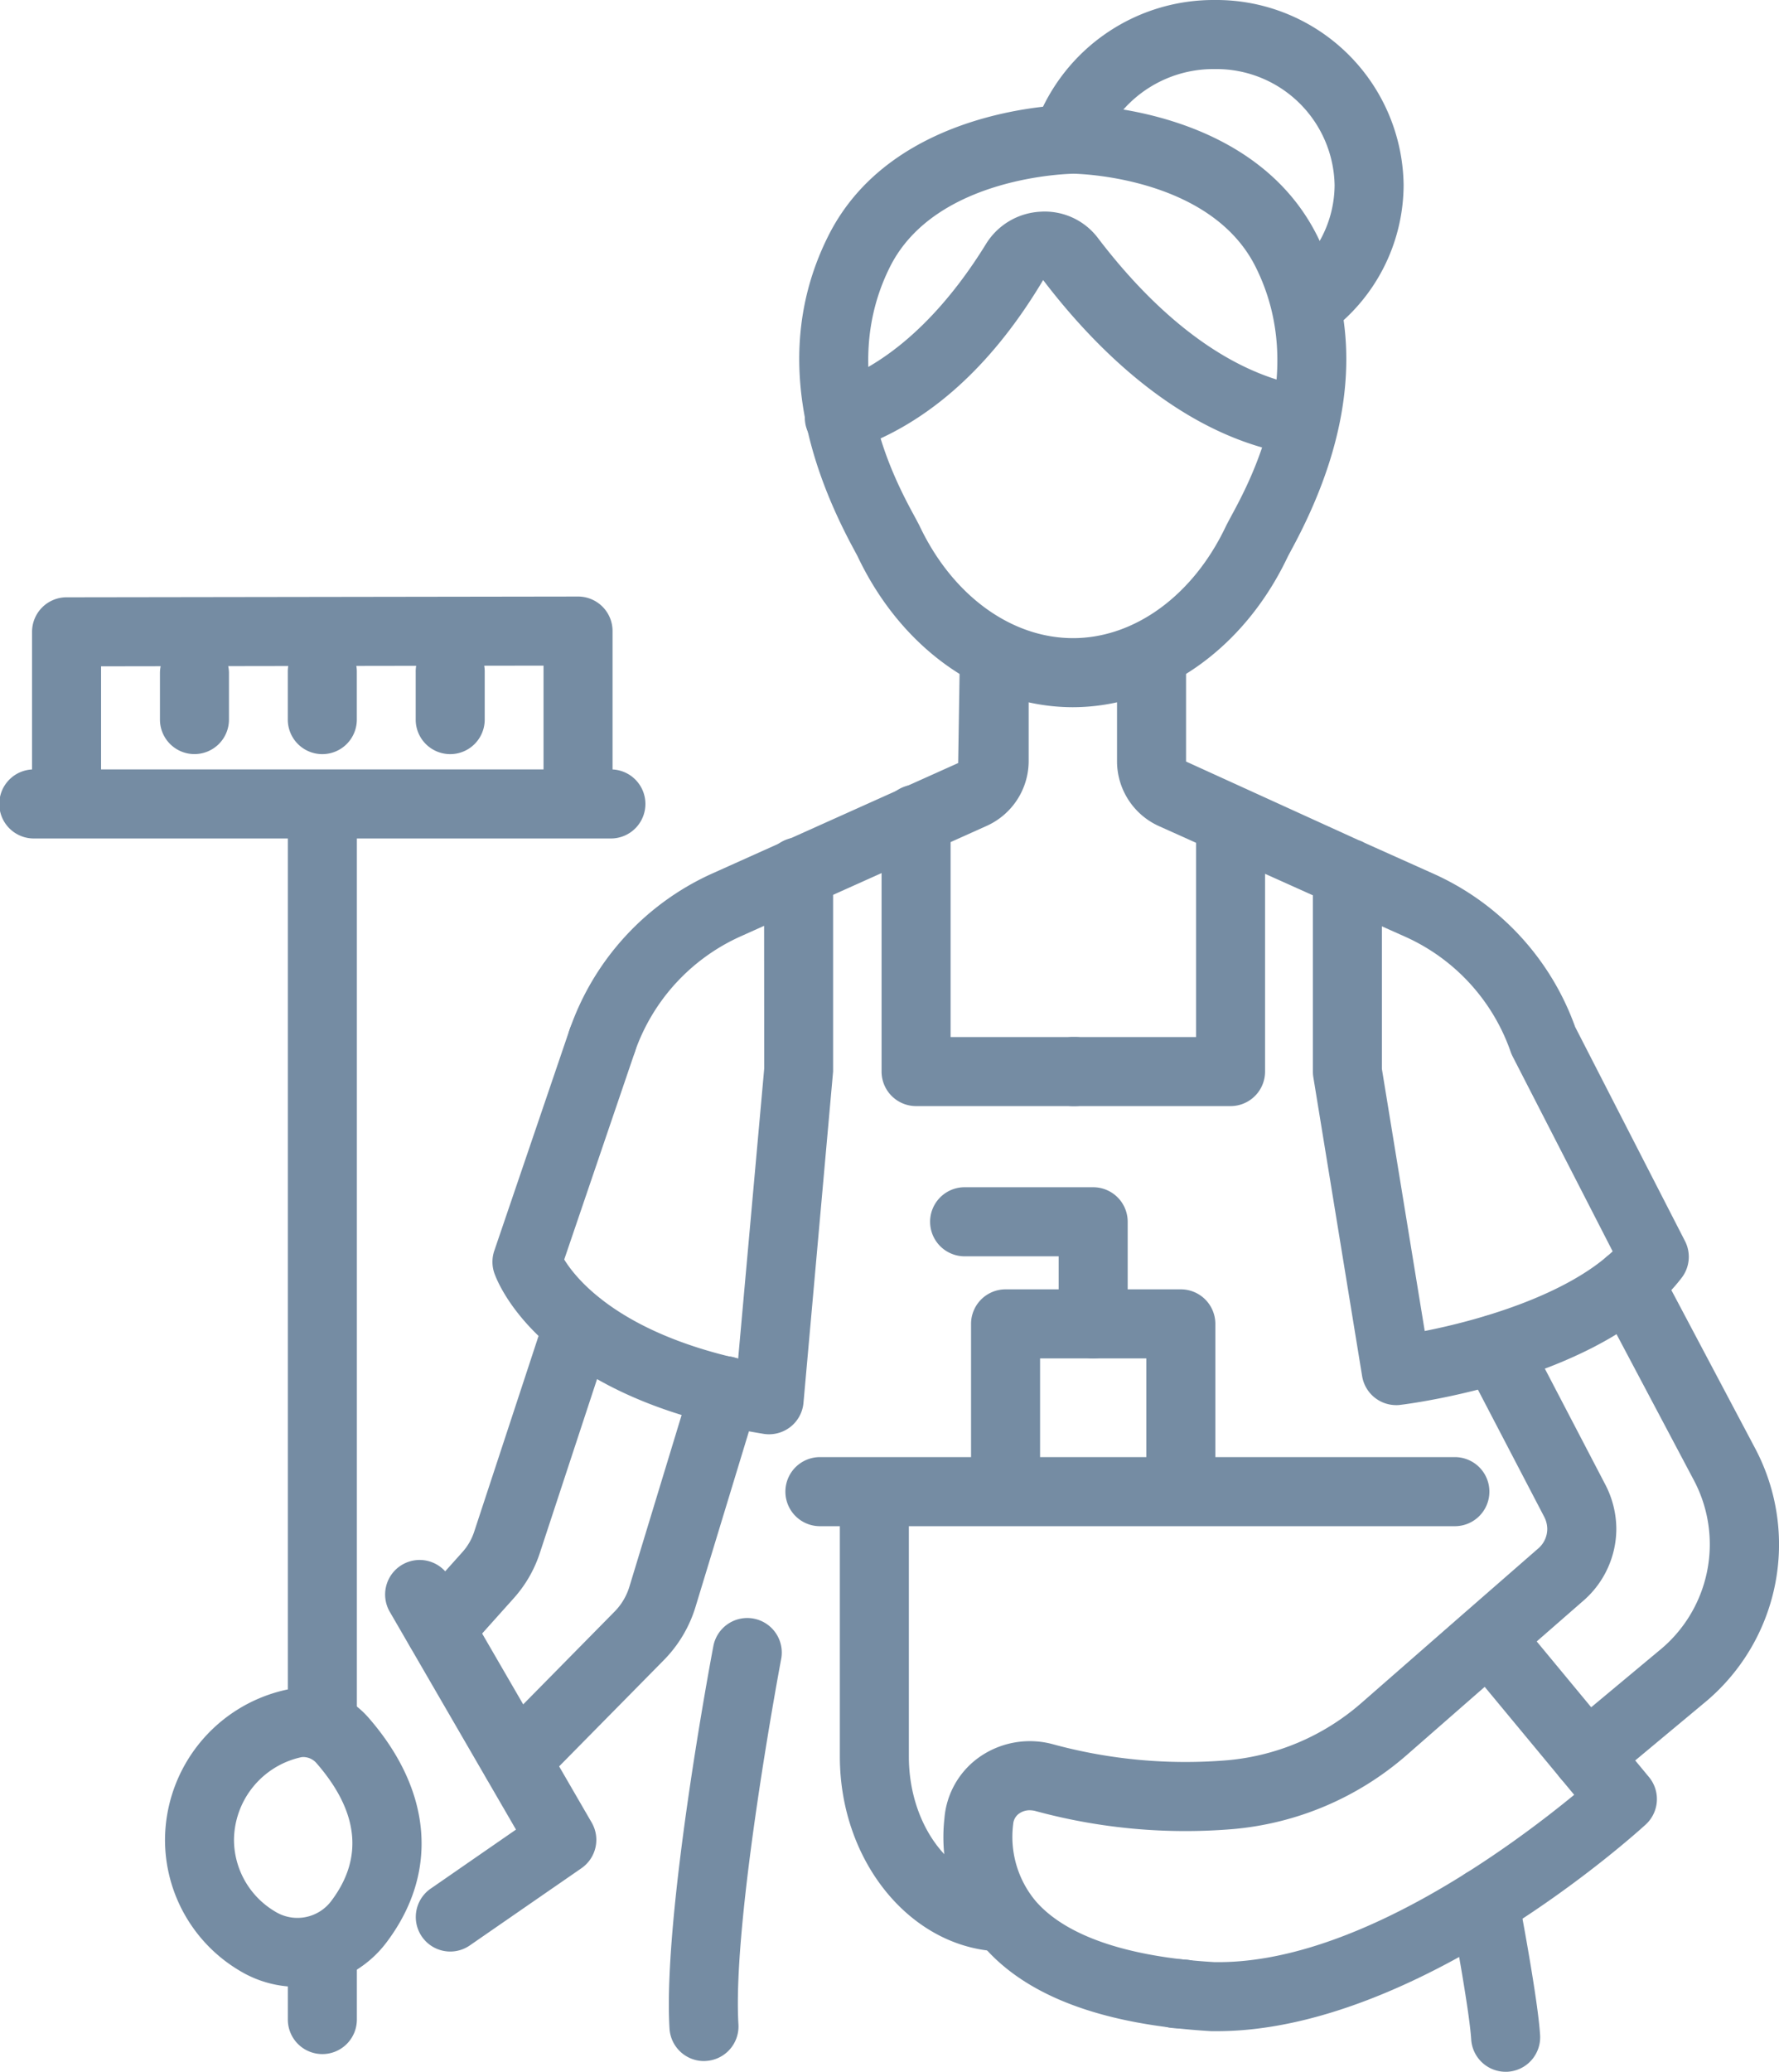
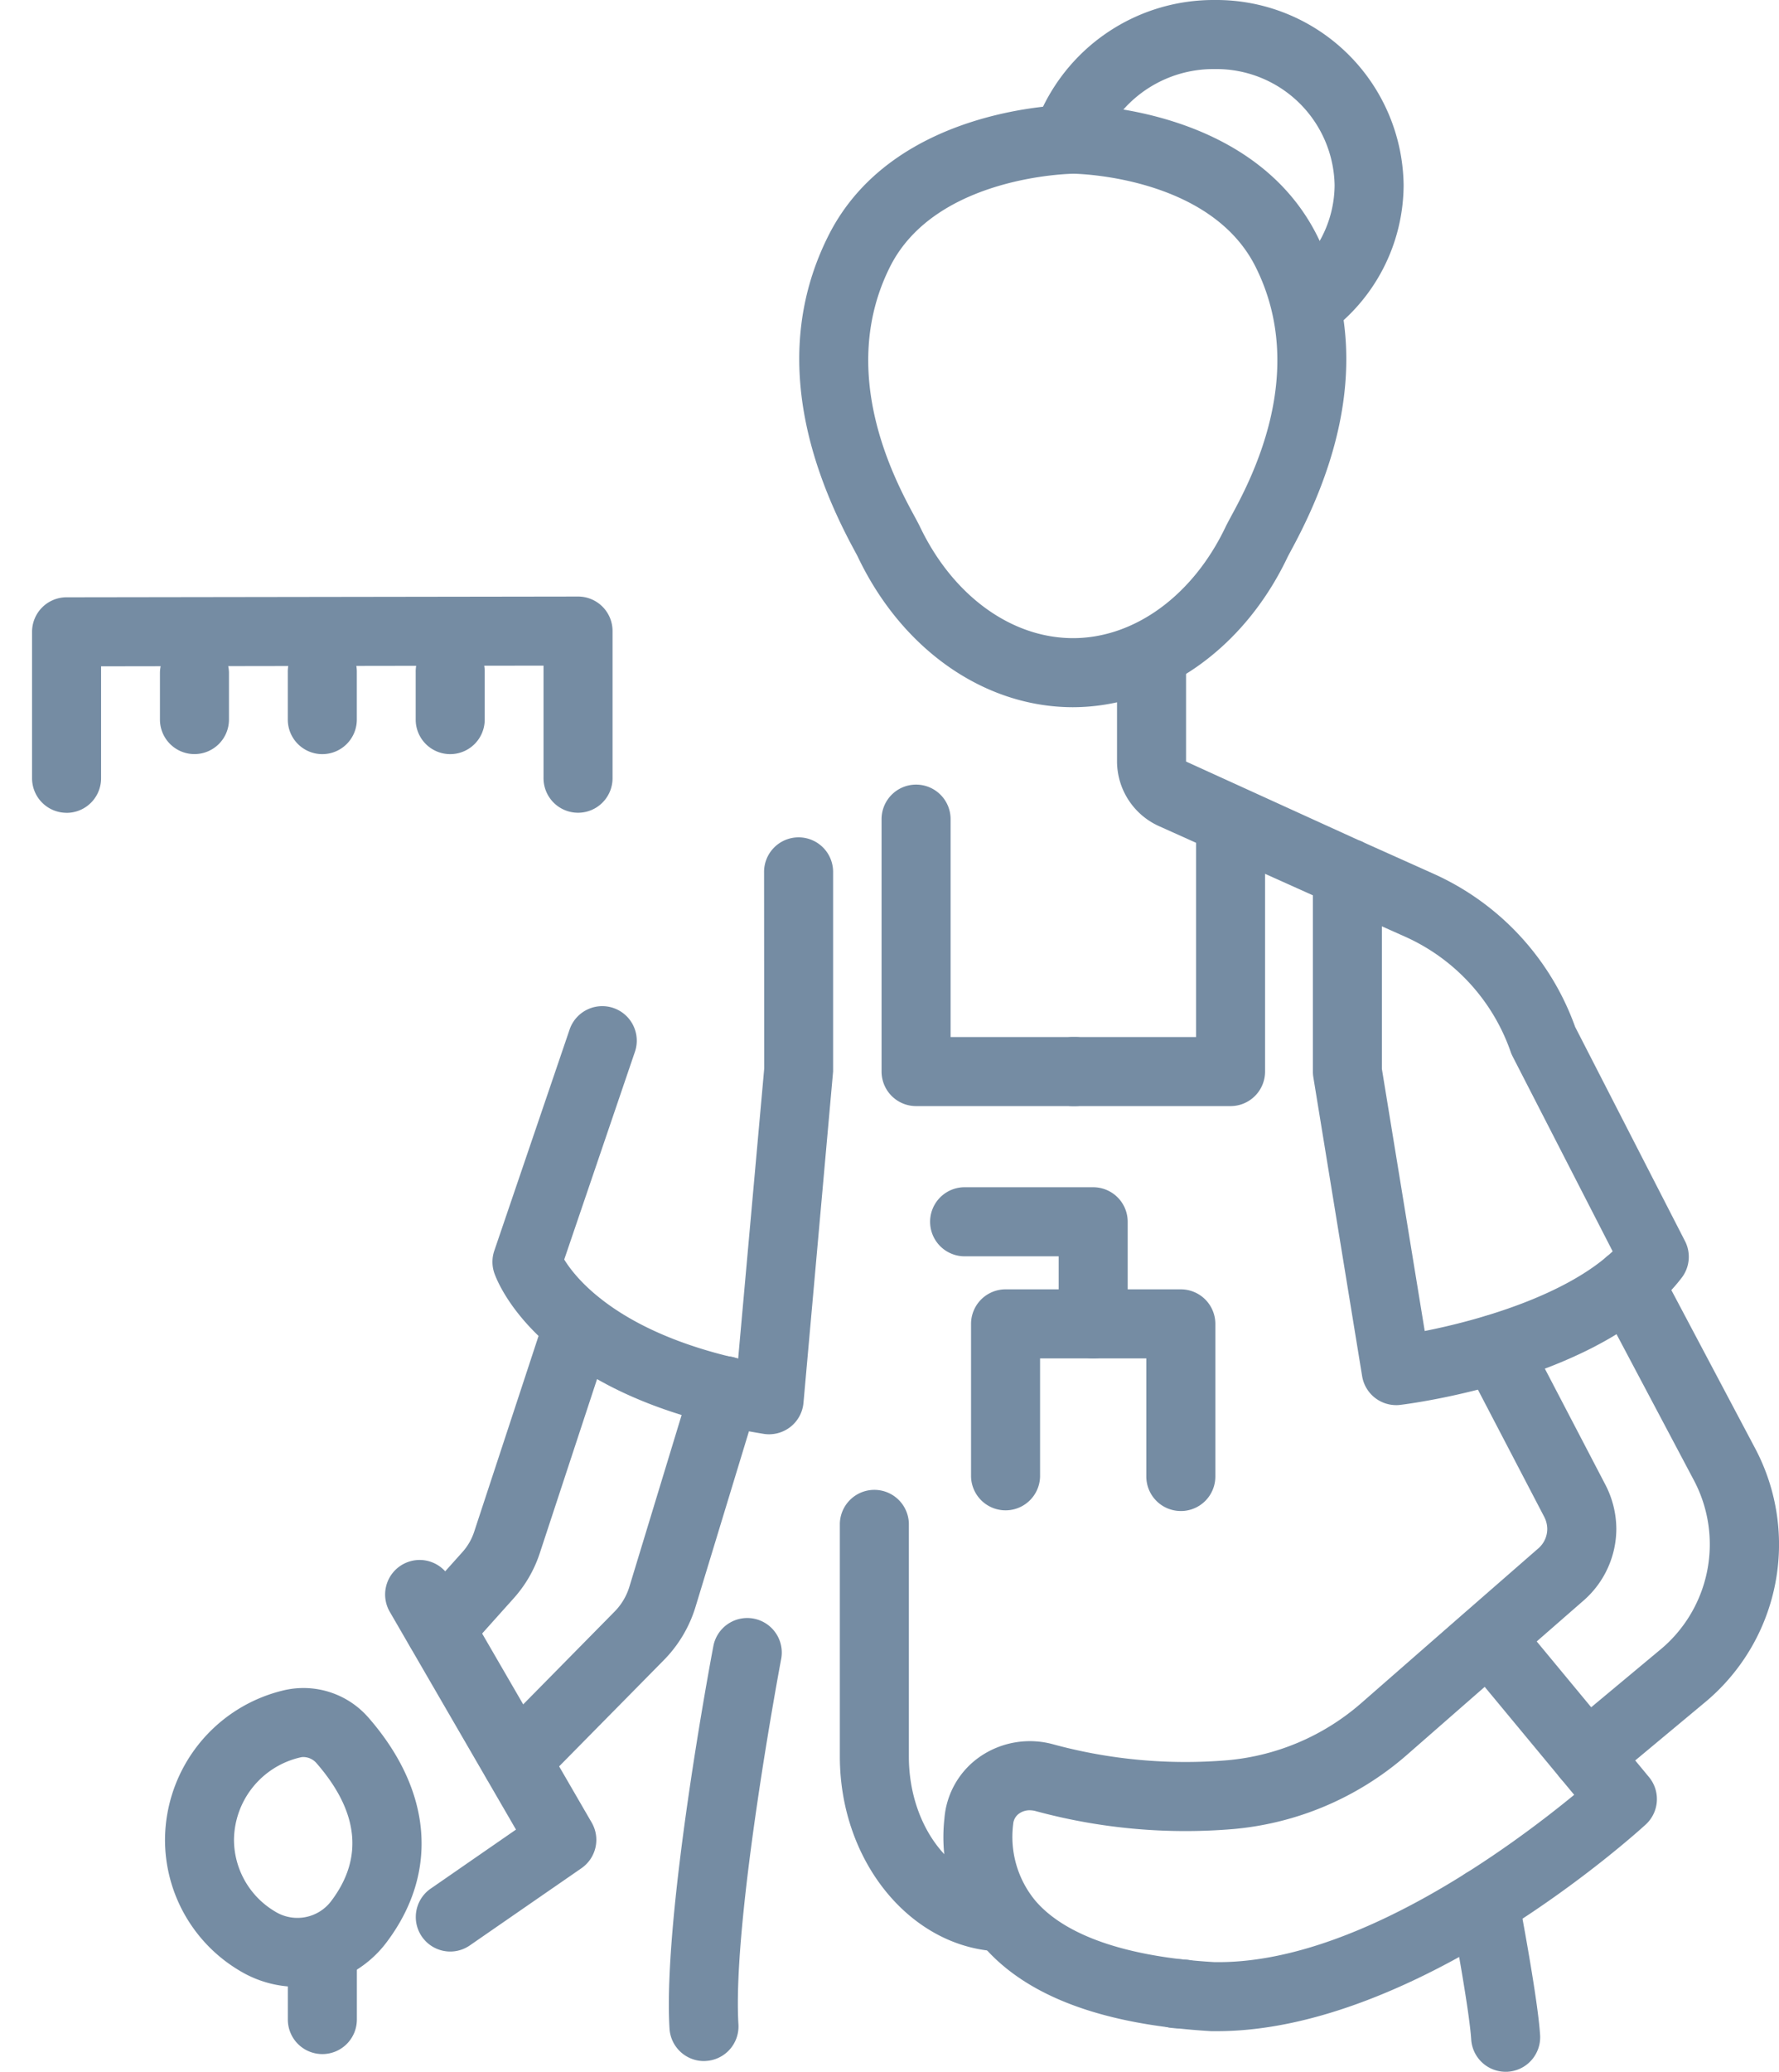
<svg xmlns="http://www.w3.org/2000/svg" width="124.578" height="144.994" viewBox="0 0 124.578 144.994">
  <g id="cleaning-lady" transform="translate(-6.228 -2)">
    <g id="Gruppe_2512" data-name="Gruppe 2512" transform="translate(65.042 106.219)">
      <g id="Gruppe_2511" data-name="Gruppe 2511">
        <path id="Pfad_21556" data-name="Pfad 21556" d="M42.076,77.487h-.012c-6.339-.029-11.5-6.153-11.5-13.649V47.544a2.417,2.417,0,0,1,4.833,0V63.838c0,4.843,3,8.8,6.689,8.816a2.417,2.417,0,0,1-.012,4.833Z" transform="translate(-30.566 -45.127)" fill="#758ca3" />
      </g>
    </g>
    <g id="Gruppe_2514" data-name="Gruppe 2514" transform="translate(40.713 60.648)">
      <g id="Gruppe_2513" data-name="Gruppe 2513">
        <path id="Pfad_21557" data-name="Pfad 21557" d="M39.869,68a2.29,2.29,0,0,1-.384-.031C23.569,65.4,20.725,57.02,20.611,56.665a2.417,2.417,0,0,1,.017-1.513L25.9,39.674a2.416,2.416,0,1,1,4.575,1.556L25.524,55.768c.863,1.406,3.83,5.041,12.18,6.933l1.825-20.3-.01-13.712a2.417,2.417,0,1,1,4.833,0V42.615L42.278,65.8a2.411,2.411,0,0,1-.926,1.692A2.436,2.436,0,0,1,39.869,68Z" transform="translate(-20.498 -26.269)" fill="#758ca3" />
      </g>
    </g>
    <g id="Gruppe_2516" data-name="Gruppe 2516" transform="translate(45.985 46.238)">
      <g id="Gruppe_2515" data-name="Gruppe 2515">
-         <path id="Pfad_21558" data-name="Pfad 21558" d="M25.1,51.318a2.421,2.421,0,0,1-2.286-3.2A18.693,18.693,0,0,1,32.854,37.176L50.021,29.47l.106-6.747a2.417,2.417,0,0,1,2.417-2.417h0a2.415,2.415,0,0,1,2.414,2.417l0,6.631A4.987,4.987,0,0,1,52,33.875l-17.17,7.706a13.848,13.848,0,0,0-7.448,8.093A2.419,2.419,0,0,1,25.1,51.318Z" transform="translate(-22.68 -20.306)" fill="#758ca3" />
-       </g>
+         </g>
    </g>
    <g id="Gruppe_2518" data-name="Gruppe 2518" transform="translate(67.962 56.96)">
      <g id="Gruppe_2517" data-name="Gruppe 2517">
        <path id="Pfad_21559" data-name="Pfad 21559" d="M45.268,47.193H34.191a2.416,2.416,0,0,1-2.417-2.417V27.16a2.417,2.417,0,1,1,4.833,0v15.2h8.661a2.417,2.417,0,1,1,0,4.833Z" transform="translate(-31.774 -24.743)" fill="#758ca3" />
      </g>
    </g>
    <g id="Gruppe_2520" data-name="Gruppe 2520" transform="translate(78.906 56.96)">
      <g id="Gruppe_2519" data-name="Gruppe 2519">
        <path id="Pfad_21560" data-name="Pfad 21560" d="M49.8,47.193H38.72a2.417,2.417,0,0,1,0-4.833h8.661V27.16a2.417,2.417,0,0,1,4.833,0V44.776A2.417,2.417,0,0,1,49.8,47.193Z" transform="translate(-36.303 -24.743)" fill="#758ca3" />
      </g>
    </g>
    <g id="Gruppe_2522" data-name="Gruppe 2522" transform="translate(34.611 92.325)">
      <g id="Gruppe_2521" data-name="Gruppe 2521">
        <path id="Pfad_21561" data-name="Pfad 21561" d="M20.39,65.478a2.417,2.417,0,0,1-1.8-4.028l3.371-3.763a4,4,0,0,0,.831-1.426L27.8,41.039a2.418,2.418,0,0,1,4.594,1.51L27.373,57.8a8.84,8.84,0,0,1-1.832,3.132l-3.349,3.738a2.427,2.427,0,0,1-1.8.8Z" transform="translate(-17.973 -39.377)" fill="#758ca3" />
      </g>
    </g>
    <g id="Gruppe_2524" data-name="Gruppe 2524" transform="translate(39.964 96.917)">
      <g id="Gruppe_2523" data-name="Gruppe 2523">
        <path id="Pfad_21562" data-name="Pfad 21562" d="M22.6,72a2.418,2.418,0,0,1-1.721-4.115l8.581-8.707a4.238,4.238,0,0,0,1.075-1.8l4.381-14.391A2.418,2.418,0,0,1,39.547,44.4L35.171,58.772a9.073,9.073,0,0,1-2.276,3.816L24.325,71.28A2.413,2.413,0,0,1,22.6,72Z" transform="translate(-20.188 -41.278)" fill="#758ca3" />
      </g>
    </g>
    <g id="Gruppe_2526" data-name="Gruppe 2526" transform="translate(84.445 45.89)">
      <g id="Gruppe_2525" data-name="Gruppe 2525">
        <path id="Pfad_21563" data-name="Pfad 21563" d="M58.147,74.61a2.418,2.418,0,0,1-2.383-2.028L52.348,51.664a2.326,2.326,0,0,1-.031-.389V38.931L41.55,34.094A4.982,4.982,0,0,1,38.6,29.567V22.579a2.417,2.417,0,1,1,4.833,0v6.989l12.076,5.5a2.5,2.5,0,0,1,.449.2l4.739,2.124A18.633,18.633,0,0,1,70.68,48.139l7.692,14.988a2.409,2.409,0,0,1-.234,2.574c-5.454,7.11-19.12,8.823-19.7,8.891a2.025,2.025,0,0,1-.292.019Zm-1-23.53,3,18.342c3.835-.754,9.881-2.5,13.161-5.573L66.3,50.2a2.553,2.553,0,0,1-.138-.324A13.788,13.788,0,0,0,58.715,41.8l-1.568-.7Z" transform="translate(-38.595 -20.162)" fill="#758ca3" />
      </g>
    </g>
    <g id="Gruppe_2528" data-name="Gruppe 2528" transform="translate(114.929 89.398)">
      <g id="Gruppe_2527" data-name="Gruppe 2527">
        <path id="Pfad_21564" data-name="Pfad 21564" d="M53.629,76.069a2.415,2.415,0,0,1-1.551-4.27l6.6-5.5a9.577,9.577,0,0,0,2.446-11.94l-6.7-12.643A2.417,2.417,0,0,1,58.7,39.453L65.4,52.1a14.363,14.363,0,0,1-3.637,17.921l-6.588,5.488a2.407,2.407,0,0,1-1.542.558Z" transform="translate(-51.21 -38.166)" fill="#758ca3" />
      </g>
    </g>
    <g id="Gruppe_2530" data-name="Gruppe 2530" transform="translate(61.178 103.977)">
      <g id="Gruppe_2529" data-name="Gruppe 2529">
-         <path id="Pfad_21565" data-name="Pfad 21565" d="M75.947,49.032H31.384a2.417,2.417,0,0,1,0-4.833H75.947a2.417,2.417,0,0,1,0,4.833Z" transform="translate(-28.967 -44.199)" fill="#758ca3" />
-       </g>
+         </g>
    </g>
    <g id="Gruppe_2532" data-name="Gruppe 2532" transform="translate(86.183 139.106)">
      <g id="Gruppe_2531" data-name="Gruppe 2531">
        <path id="Pfad_21566" data-name="Pfad 21566" d="M42.1,63.6c-.1,0-.343-.017-.442-.031a2.348,2.348,0,0,1-2.339-2.414,2.482,2.482,0,0,1,2.5-2.414c.1,0,.343.017.442.031a2.348,2.348,0,0,1,2.339,2.414A2.482,2.482,0,0,1,42.1,63.6Z" transform="translate(-39.314 -58.736)" fill="#758ca3" />
      </g>
    </g>
    <g id="Gruppe_2534" data-name="Gruppe 2534" transform="translate(72.314 94.001)">
      <g id="Gruppe_2533" data-name="Gruppe 2533">
        <path id="Pfad_21567" data-name="Pfad 21567" d="M52.7,90.222c-.128,0-.251,0-.379,0-7.6-.445-12.936-2.438-15.959-5.935a11.8,11.8,0,0,1-2.738-8.953A5.812,5.812,0,0,1,36.1,71.02a6.163,6.163,0,0,1,5.2-.858A35.3,35.3,0,0,0,53.48,71.257,16.449,16.449,0,0,0,62.769,67.3l7.371-6.443a.064.064,0,0,0,.015-.012l5.084-4.434a1.805,1.805,0,0,0,.6-1.348,1.886,1.886,0,0,0-.227-.863L70.087,43.609a2.418,2.418,0,0,1,4.287-2.238L79.91,51.98a6.77,6.77,0,0,1,.766,3.086,6.685,6.685,0,0,1-2.238,4.968L75.1,62.946l7.864,9.495a2.415,2.415,0,0,1-.232,3.32C82.085,76.354,66.79,90.22,52.7,90.222ZM39.6,74.761a1.268,1.268,0,0,0-.73.22.983.983,0,0,0-.43.744,7,7,0,0,0,1.576,5.394c2.107,2.436,6.426,3.912,12.489,4.268,9.809.179,20.969-8.219,25.219-11.706l-6.266-7.557L65.94,70.948a21.332,21.332,0,0,1-12.061,5.126,40,40,0,0,1-13.861-1.254,1.567,1.567,0,0,0-.416-.058Z" transform="translate(-33.575 -40.071)" fill="#758ca3" />
      </g>
    </g>
    <g id="Gruppe_2536" data-name="Gruppe 2536" transform="translate(53.066 115.268)">
      <g id="Gruppe_2535" data-name="Gruppe 2535">
        <path id="Pfad_21568" data-name="Pfad 21568" d="M28.065,79.846a2.417,2.417,0,0,1-2.409-2.272C25.18,69.626,28.575,51.6,28.72,50.84a2.417,2.417,0,1,1,4.749.9c-.034.181-3.429,18.192-2.987,25.541a2.417,2.417,0,0,1-2.267,2.557,1.054,1.054,0,0,1-.15.007Z" transform="translate(-25.61 -48.871)" fill="#758ca3" />
      </g>
    </g>
    <g id="Gruppe_2538" data-name="Gruppe 2538" transform="translate(8.473 43.749)">
      <g id="Gruppe_2537" data-name="Gruppe 2537">
        <path id="Pfad_21569" data-name="Pfad 21569" d="M9.574,34.411a2.416,2.416,0,0,1-2.417-2.417V21.746a2.416,2.416,0,0,1,2.412-2.417l35.821-.053h0a2.413,2.413,0,0,1,2.417,2.417V31.941a2.417,2.417,0,1,1-4.833,0v-7.83L11.99,24.16V32a2.415,2.415,0,0,1-2.417,2.414Z" transform="translate(-7.157 -19.276)" fill="#758ca3" />
      </g>
    </g>
    <g id="Gruppe_2540" data-name="Gruppe 2540" transform="translate(17.429 46.653)">
      <g id="Gruppe_2539" data-name="Gruppe 2539" transform="translate(0)">
        <path id="Pfad_21570" data-name="Pfad 21570" d="M13.28,28.6a2.416,2.416,0,0,1-2.417-2.417V22.895a2.417,2.417,0,0,1,4.833,0v3.291A2.416,2.416,0,0,1,13.28,28.6Z" transform="translate(-10.863 -20.478)" fill="#758ca3" />
      </g>
    </g>
    <g id="Gruppe_2542" data-name="Gruppe 2542" transform="translate(26.382 46.644)">
      <g id="Gruppe_2541" data-name="Gruppe 2541">
        <path id="Pfad_21571" data-name="Pfad 21571" d="M16.985,28.608a2.416,2.416,0,0,1-2.417-2.417v-3.3a2.417,2.417,0,1,1,4.833,0v3.3a2.416,2.416,0,0,1-2.417,2.417Z" transform="translate(-14.568 -20.474)" fill="#758ca3" />
      </g>
    </g>
    <g id="Gruppe_2544" data-name="Gruppe 2544" transform="translate(35.338 46.634)">
      <g id="Gruppe_2543" data-name="Gruppe 2543">
        <path id="Pfad_21572" data-name="Pfad 21572" d="M20.691,28.614A2.416,2.416,0,0,1,18.274,26.2V22.887a2.417,2.417,0,1,1,4.833,0V26.2A2.416,2.416,0,0,1,20.691,28.614Z" transform="translate(-18.274 -20.47)" fill="#758ca3" />
      </g>
    </g>
    <g id="Gruppe_2546" data-name="Gruppe 2546" transform="translate(26.385 55.851)">
      <g id="Gruppe_2545" data-name="Gruppe 2545">
-         <path id="Pfad_21573" data-name="Pfad 21573" d="M16.986,93.243a2.416,2.416,0,0,1-2.417-2.417V26.7a2.417,2.417,0,0,1,4.833,0V90.827A2.416,2.416,0,0,1,16.986,93.243Z" transform="translate(-14.569 -24.284)" fill="#758ca3" />
-       </g>
+         </g>
    </g>
    <g id="Gruppe_2548" data-name="Gruppe 2548" transform="translate(26.385 136.692)">
      <g id="Gruppe_2547" data-name="Gruppe 2547">
        <path id="Pfad_21574" data-name="Pfad 21574" d="M16.986,66.8a2.416,2.416,0,0,1-2.417-2.417V60.154a2.417,2.417,0,0,1,4.833,0V64.38A2.416,2.416,0,0,1,16.986,66.8Z" transform="translate(-14.569 -57.737)" fill="#758ca3" />
      </g>
    </g>
    <g id="Gruppe_2550" data-name="Gruppe 2550" transform="translate(17.782 120.135)">
      <g id="Gruppe_2549" data-name="Gruppe 2549">
        <path id="Pfad_21575" data-name="Pfad 21575" d="M20.279,71.8a7.822,7.822,0,0,1-4.069-1.145,10.651,10.651,0,0,1-5.2-9.159,10.8,10.8,0,0,1,8.349-10.456,6.035,6.035,0,0,1,5.894,1.914c4.456,5.1,4.937,10.814,1.319,15.667a7.827,7.827,0,0,1-6.293,3.18Zm4.355-4.623h.024ZM20.712,55.717a.883.883,0,0,0-.213.024A5.981,5.981,0,0,0,15.84,61.5a5.856,5.856,0,0,0,2.873,5.026,2.966,2.966,0,0,0,3.98-.79c2.23-2.992,1.866-6.223-1.083-9.6a1.233,1.233,0,0,0-.9-.418Z" transform="translate(-11.009 -50.886)" fill="#758ca3" />
      </g>
    </g>
    <g id="Gruppe_2552" data-name="Gruppe 2552" transform="translate(74.228 92.235)">
      <g id="Gruppe_2551" data-name="Gruppe 2551">
        <path id="Pfad_21576" data-name="Pfad 21576" d="M49.057,54.854a2.416,2.416,0,0,1-2.417-2.417V44.173H39.2v8.265a2.417,2.417,0,0,1-4.833,0V41.757a2.416,2.416,0,0,1,2.417-2.417H49.057a2.416,2.416,0,0,1,2.417,2.417V52.438a2.414,2.414,0,0,1-2.417,2.417Z" transform="translate(-34.367 -39.34)" fill="#758ca3" />
      </g>
    </g>
    <g id="Gruppe_2554" data-name="Gruppe 2554" transform="translate(71.311 85.089)">
      <g id="Gruppe_2553" data-name="Gruppe 2553">
        <path id="Pfad_21577" data-name="Pfad 21577" d="M44.629,48.362a2.416,2.416,0,0,1-2.417-2.417V41.216H35.577a2.417,2.417,0,0,1,0-4.833h9.052A2.416,2.416,0,0,1,47.046,38.8v7.146A2.414,2.414,0,0,1,44.629,48.362Z" transform="translate(-33.16 -36.383)" fill="#758ca3" />
      </g>
    </g>
    <g id="Gruppe_2556" data-name="Gruppe 2556" transform="translate(6.228 55.848)">
      <g id="Gruppe_2555" data-name="Gruppe 2555">
-         <path id="Pfad_21578" data-name="Pfad 21578" d="M48.958,29.116H8.645a2.417,2.417,0,1,1,0-4.833H48.958a2.417,2.417,0,1,1,0,4.833Z" transform="translate(-6.228 -24.283)" fill="#758ca3" />
-       </g>
+         </g>
    </g>
    <g id="Gruppe_2558" data-name="Gruppe 2558" transform="translate(78.915 2)">
      <g id="Gruppe_2557" data-name="Gruppe 2557">
        <path id="Pfad_21579" data-name="Pfad 21579" d="M55.169,25.779a2.417,2.417,0,0,1-1.421-4.374,8,8,0,0,0,3.33-6.447,8.28,8.28,0,0,0-8.412-8.124,8.43,8.43,0,0,0-7.735,4.91,2.417,2.417,0,0,1-4.413-1.974A13.275,13.275,0,0,1,48.666,2,13.118,13.118,0,0,1,61.911,14.958,12.852,12.852,0,0,1,56.585,25.32,2.414,2.414,0,0,1,55.169,25.779Z" transform="translate(-36.307 -2)" fill="#758ca3" />
      </g>
    </g>
    <g id="Gruppe_2560" data-name="Gruppe 2560" transform="translate(62.197 9.325)">
      <g id="Gruppe_2559" data-name="Gruppe 2559">
        <path id="Pfad_21580" data-name="Pfad 21580" d="M48.56,47.2h-.051c-6.2-.022-11.962-4.069-15.043-10.577l-.251-.469c-4.4-8.124-5.01-15.5-1.805-21.913,4.533-9.1,16.655-9.207,17.167-9.207s12.566.1,17.1,9.21c3.2,6.418,2.6,13.794-1.81,21.916l-.266.5C60.539,43.126,54.78,47.176,48.579,47.2a.047.047,0,0,1-.019,0Zm.014-37.334c-.085,0-9.645.121-12.839,6.532-3.707,7.421.384,14.971,1.73,17.452.152.28.271.505.353.669,2.3,4.848,6.4,7.839,10.727,7.847s8.429-3,10.71-7.81c.1-.2.217-.42.367-.7,1.346-2.479,5.44-10.029,1.733-17.455C58.164,9.985,48.669,9.864,48.575,9.864Z" transform="translate(-29.389 -5.031)" fill="#758ca3" />
      </g>
    </g>
    <g id="Gruppe_2562" data-name="Gruppe 2562" transform="translate(33.197 111.175)">
      <g id="Gruppe_2561" data-name="Gruppe 2561">
        <path id="Pfad_21581" data-name="Pfad 21581" d="M21.948,74.582a2.416,2.416,0,0,1-1.375-4.4l5.979-4.135L17.714,50.806a2.416,2.416,0,1,1,4.181-2.424l9.956,17.17a2.413,2.413,0,0,1-.718,3.2l-7.813,5.4A2.415,2.415,0,0,1,21.948,74.582Z" transform="translate(-17.388 -47.178)" fill="#758ca3" />
      </g>
    </g>
    <g id="Gruppe_2564" data-name="Gruppe 2564" transform="translate(62.611 16.806)">
      <g id="Gruppe_2563" data-name="Gruppe 2563">
-         <path id="Pfad_21582" data-name="Pfad 21582" d="M64.356,25.22c-.087-.01-.2-.027-.292-.046-7.854-1.119-14.05-7.286-17.839-12.254-3.695,6.2-8.274,10.208-13.494,11.916a2.416,2.416,0,1,1-1.506-4.591c5.111-1.672,8.8-6.281,11-9.852a4.765,4.765,0,0,1,3.833-2.257,4.67,4.67,0,0,1,4.016,1.858C53.31,14.244,58.515,19.5,64.914,20.42Z" transform="translate(-29.56 -8.127)" fill="#758ca3" />
-       </g>
+         </g>
    </g>
    <g id="Gruppe_2566" data-name="Gruppe 2566" transform="translate(107.748 132.699)">
      <g id="Gruppe_2565" data-name="Gruppe 2565">
        <path id="Pfad_21583" data-name="Pfad 21583" d="M52.15,70.38a2.417,2.417,0,0,1-2.409-2.269c-.114-1.853-1.092-7.238-1.46-9.154a2.418,2.418,0,0,1,4.749-.911c.143.737,1.385,7.274,1.537,9.773A2.42,2.42,0,0,1,52.3,70.377C52.25,70.38,52.2,70.38,52.15,70.38Z" transform="translate(-48.238 -56.085)" fill="#758ca3" />
      </g>
    </g>
  </g>
</svg>